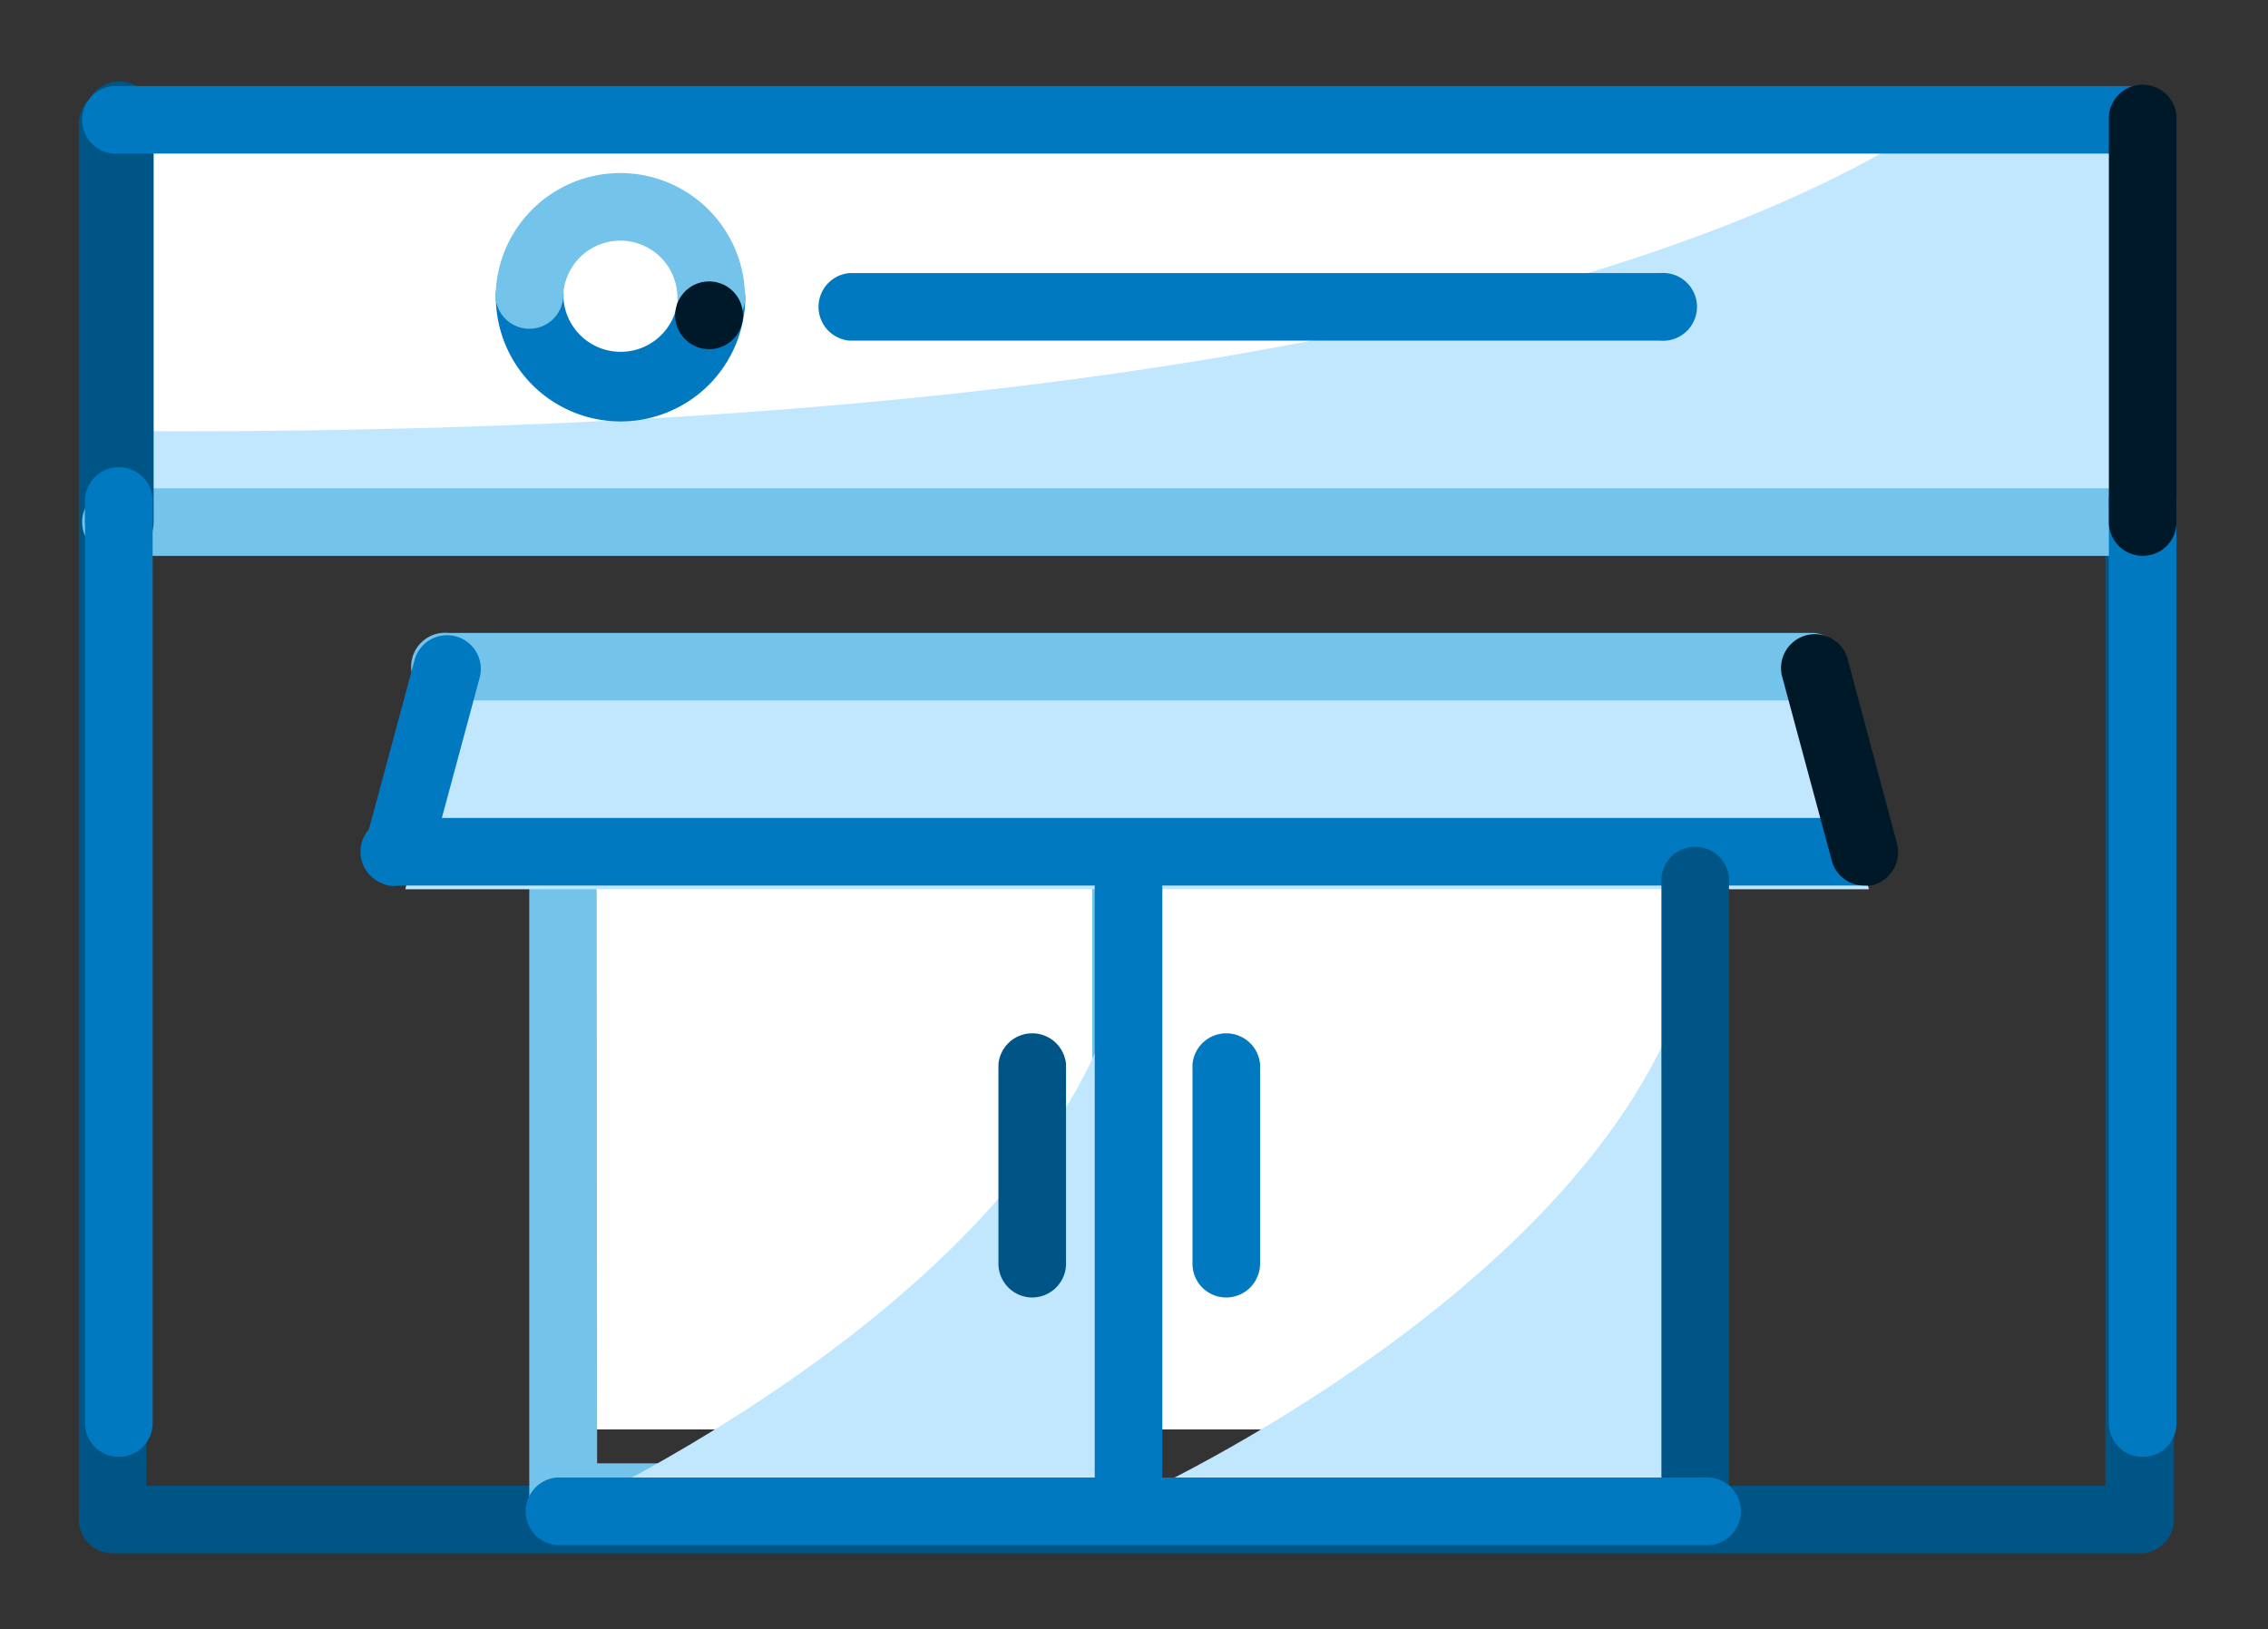
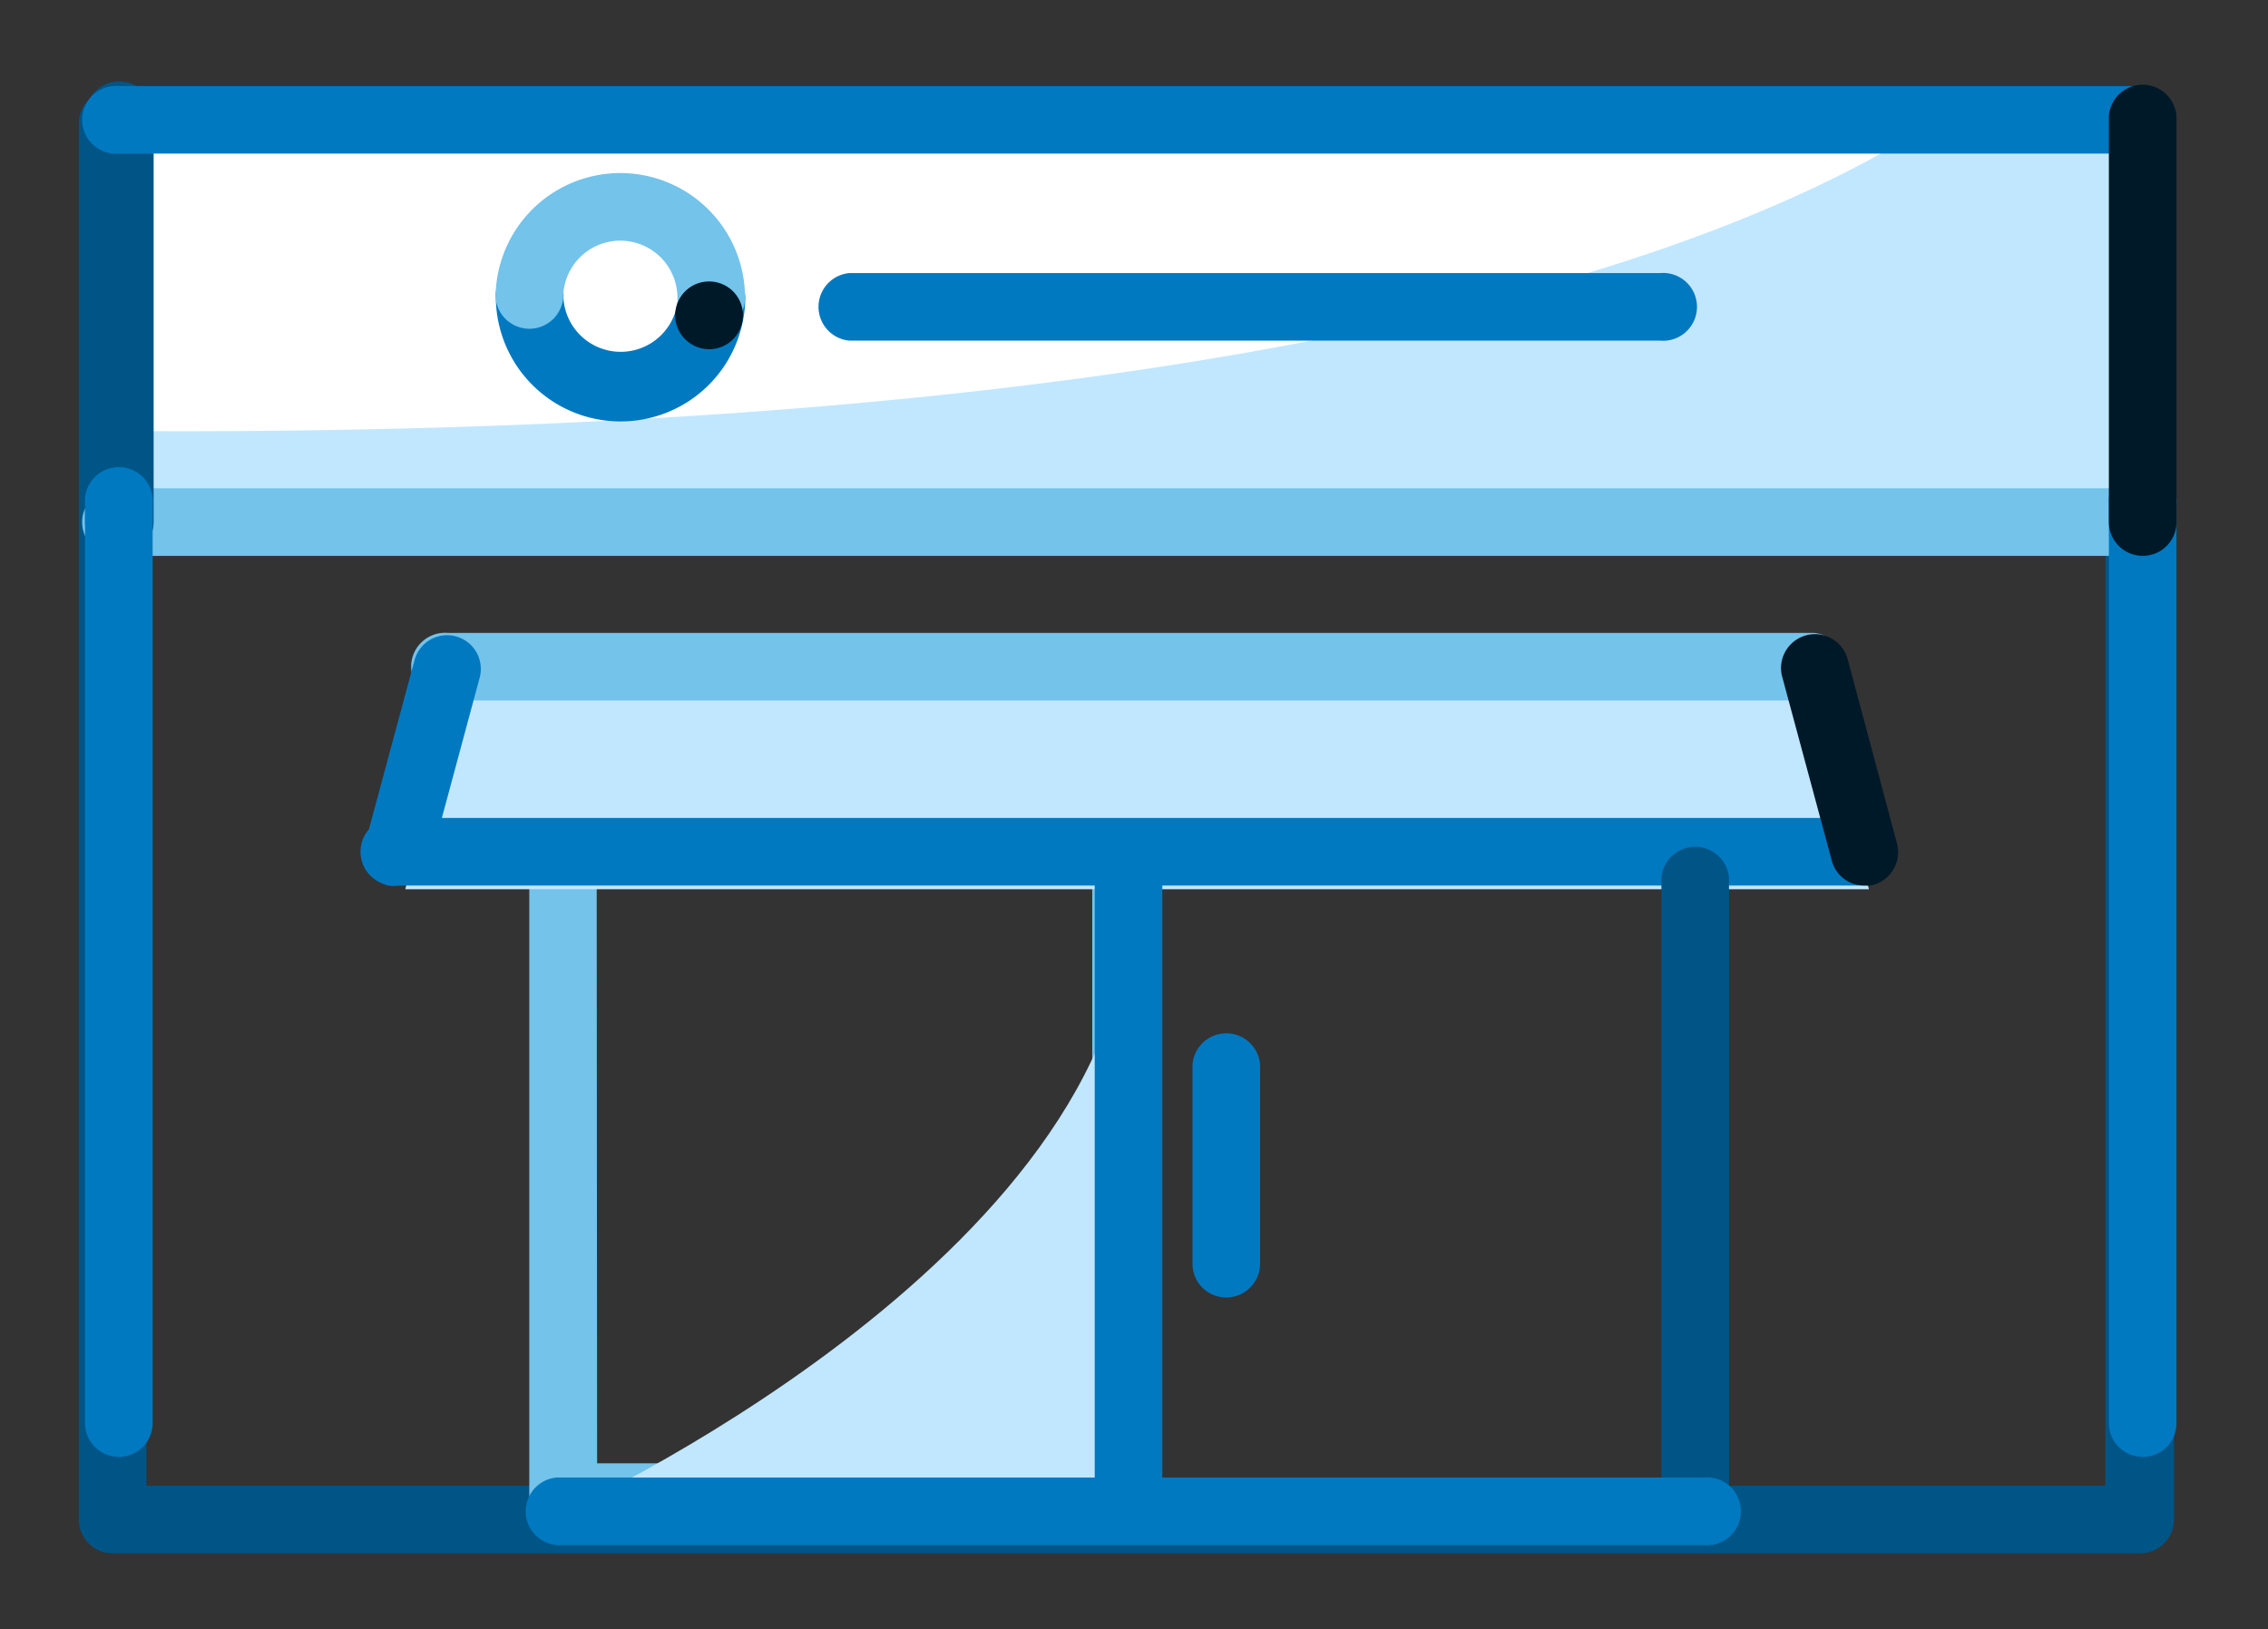
<svg xmlns="http://www.w3.org/2000/svg" viewBox="0 0 90.93 65.33">
  <rect x="0" y="0" width="90.93" height="65.33" fill="#333333" stroke="none" />
  <defs>
    <style>.cls-1{fill:none;}.cls-2{fill:#005587;}.cls-3{clip-path:url(#clip-path);}.cls-4{fill:#fff;}.cls-5{clip-path:url(#clip-path-2);}.cls-6{fill:#73c3eb;}.cls-7{clip-path:url(#clip-path-3);}.cls-8{clip-path:url(#clip-path-4);}.cls-9{fill:#c1e7ff;}.cls-10{clip-path:url(#clip-path-5);}.cls-11{fill:#0079c1;}.cls-12{fill:#001928;}.cls-13{clip-path:url(#clip-path-6);}.cls-14{clip-path:url(#clip-path-7);}.cls-15{clip-path:url(#clip-path-8);}</style>
    <clipPath id="clip-path" transform="translate(3.16 3.29)">
      <rect class="cls-1" x="1.35" y="1.67" width="81.25" height="16.25" />
    </clipPath>
    <clipPath id="clip-path-2" transform="translate(3.16 3.29)">
      <rect class="cls-1" x="19.41" y="23.34" width="23.47" height="30.69" />
    </clipPath>
    <clipPath id="clip-path-3" transform="translate(3.16 3.29)">
      <rect class="cls-1" x="41.98" y="23.34" width="23.47" height="30.69" />
    </clipPath>
    <clipPath id="clip-path-4" transform="translate(3.16 3.29)">
      <polygon class="cls-1" points="71.77 32.37 13.09 32.37 15.11 24.24 69.75 24.24 71.77 32.37" />
    </clipPath>
    <clipPath id="clip-path-5" transform="translate(3.16 3.29)">
      <path class="cls-1" d="M83.25,17.31V1.23H74.9C69,5.28,51.26,14.23,2.11,14v3.32Z" />
    </clipPath>
    <clipPath id="clip-path-6" transform="translate(3.16 3.29)">
-       <path class="cls-1" d="M42.68,56.58S65,46.29,65.16,31.91V56.63Z" />
-     </clipPath>
+       </clipPath>
    <clipPath id="clip-path-7" transform="translate(3.16 3.29)">
      <path class="cls-1" d="M19.18,57.48s22.8-10.29,23-24.66V57.53Z" />
    </clipPath>
    <clipPath id="clip-path-8" transform="translate(3.16 3.29)">
      <path class="cls-1" d="M23.92,9.53a1.36,1.36,0,1,1,1.55,1.17,1.37,1.37,0,0,1-1.55-1.16Z" />
    </clipPath>
  </defs>
  <g id="Layer_2" data-name="Layer 2">
    <g id="Layer_1-2" data-name="Layer 1">
      <path class="cls-2" d="M82.6,59H1.35A1.36,1.36,0,0,1,0,57.64v-56A1.35,1.35,0,0,1,1.35.32H82.6A1.35,1.35,0,0,1,84,1.67v56A1.36,1.36,0,0,1,82.6,59ZM2.71,56.29H81.25V3H2.71Z" transform="translate(3.16 3.29)" />
      <g class="cls-3">
        <rect class="cls-4" y="0.44" width="90.28" height="25.28" />
      </g>
      <g class="cls-5">
-         <rect class="cls-4" x="18.06" y="22.11" width="32.5" height="39.72" />
-       </g>
+         </g>
      <path class="cls-6" d="M42,58.09H19.41a1.34,1.34,0,0,1-1.35-1.35V26.05a1.35,1.35,0,0,1,1.35-1.36H42a1.35,1.35,0,0,1,1.35,1.36V56.74A1.34,1.34,0,0,1,42,58.09Zm-21.22-2.7H40.63v-28H20.76Z" transform="translate(3.16 3.29)" />
      <g class="cls-7">
-         <rect class="cls-4" x="40.63" y="22.11" width="32.5" height="39.72" />
-       </g>
+         </g>
      <g class="cls-8">
        <rect class="cls-9" x="11.74" y="23.01" width="67.71" height="17.15" />
      </g>
      <g class="cls-10">
        <rect class="cls-9" x="0.76" width="90.17" height="25.11" />
      </g>
      <path class="cls-11" d="M71.59,32.22H12.77a1.36,1.36,0,1,1,0-2.71H71.59a1.36,1.36,0,0,1,0,2.71Z" transform="translate(3.16 3.29)" />
      <path class="cls-11" d="M21.72,13.61a5,5,0,0,1-5-4.94v0a1.36,1.36,0,1,1,2.71,0,2.3,2.3,0,0,0,4.59,0,1.35,1.35,0,1,1,2.7,0A5,5,0,0,1,21.72,13.61Z" transform="translate(3.16 3.29)" />
      <path class="cls-6" d="M25.37,10A1.35,1.35,0,0,1,24,8.65a2.29,2.29,0,0,0-4.58,0,1.36,1.36,0,0,1-2.71,0,5,5,0,1,1,10,0A1.34,1.34,0,0,1,25.37,10Z" transform="translate(3.16 3.29)" />
      <path class="cls-6" d="M82.75,19H1.61a1.36,1.36,0,1,1,0-2.71H82.75a1.36,1.36,0,0,1,0,2.71Z" transform="translate(3.16 3.29)" />
      <path class="cls-6" d="M69.56,24.8H14.8a1.36,1.36,0,1,1,0-2.71H69.56a1.36,1.36,0,0,1,0,2.71Z" transform="translate(3.16 3.29)" />
      <path class="cls-2" d="M1.61,19A1.36,1.36,0,0,1,.25,17.6V1.35A1.36,1.36,0,0,1,3,1.35V17.6A1.36,1.36,0,0,1,1.61,19Z" transform="translate(3.16 3.29)" />
      <path class="cls-11" d="M1.61,55.13A1.35,1.35,0,0,1,.25,53.78V16.92a1.36,1.36,0,1,1,2.71,0V53.78A1.35,1.35,0,0,1,1.61,55.13Z" transform="translate(3.16 3.29)" />
      <path class="cls-11" d="M82.75,2.87H1.61a1.36,1.36,0,1,1,0-2.71H82.75a1.36,1.36,0,0,1,0,2.71Z" transform="translate(3.16 3.29)" />
      <path class="cls-12" d="M71.59,32.22a1.34,1.34,0,0,1-1.31-1l-2-7.42a1.36,1.36,0,0,1,2.62-.72l2,7.47a1.37,1.37,0,0,1-1,1.66A1,1,0,0,1,71.59,32.22Z" transform="translate(3.16 3.29)" />
      <path class="cls-11" d="M12.77,32.22a1.5,1.5,0,0,1-.37,0,1.34,1.34,0,0,1-.94-1.62l2-7.42a1.35,1.35,0,0,1,2.61.71l-2,7.42A1.34,1.34,0,0,1,12.77,32.22Z" transform="translate(3.16 3.29)" />
      <g class="cls-13">
        <rect class="cls-9" x="41.33" y="30.69" width="31.51" height="33.75" />
      </g>
      <g class="cls-14">
        <rect class="cls-9" x="17.83" y="31.59" width="32.01" height="33.75" />
      </g>
      <path class="cls-11" d="M82.75,55.13a1.35,1.35,0,0,1-1.36-1.35V16.92a1.36,1.36,0,1,1,2.71,0V53.78A1.34,1.34,0,0,1,82.75,55.13Z" transform="translate(3.16 3.29)" />
      <path class="cls-12" d="M82.75,19a1.36,1.36,0,0,1-1.36-1.36V1.35a1.36,1.36,0,0,1,2.71,0V17.6A1.35,1.35,0,0,1,82.75,19Z" transform="translate(3.16 3.29)" />
      <path class="cls-2" d="M64.8,58a1.35,1.35,0,0,1-1.35-1.36V31.91a1.36,1.36,0,0,1,2.71,0V56.63A1.36,1.36,0,0,1,64.8,58Z" transform="translate(3.16 3.29)" />
      <path class="cls-11" d="M65.16,58.67h-46a1.36,1.36,0,0,1,0-2.71h46a1.36,1.36,0,1,1,0,2.71Z" transform="translate(3.16 3.29)" />
-       <path class="cls-2" d="M38.22,48.74a1.36,1.36,0,0,1-1.35-1.35v-8a1.36,1.36,0,0,1,2.71,0v8A1.36,1.36,0,0,1,38.22,48.74Z" transform="translate(3.16 3.29)" />
      <path class="cls-11" d="M46,48.74a1.35,1.35,0,0,1-1.35-1.35v-8a1.36,1.36,0,0,1,2.71,0v8A1.36,1.36,0,0,1,46,48.74Z" transform="translate(3.16 3.29)" />
      <path class="cls-11" d="M42.09,57.84a1.36,1.36,0,0,1-1.36-1.35V31.77a1.36,1.36,0,1,1,2.71,0V56.49A1.35,1.35,0,0,1,42.09,57.84Z" transform="translate(3.16 3.29)" />
      <path class="cls-11" d="M63.4,10.37H30.9a1.36,1.36,0,0,1,0-2.71H63.4a1.36,1.36,0,1,1,0,2.71Z" transform="translate(3.16 3.29)" />
      <g class="cls-15">
        <rect class="cls-12" x="22.57" y="6.76" width="11.74" height="11.74" />
      </g>
    </g>
  </g>
</svg>